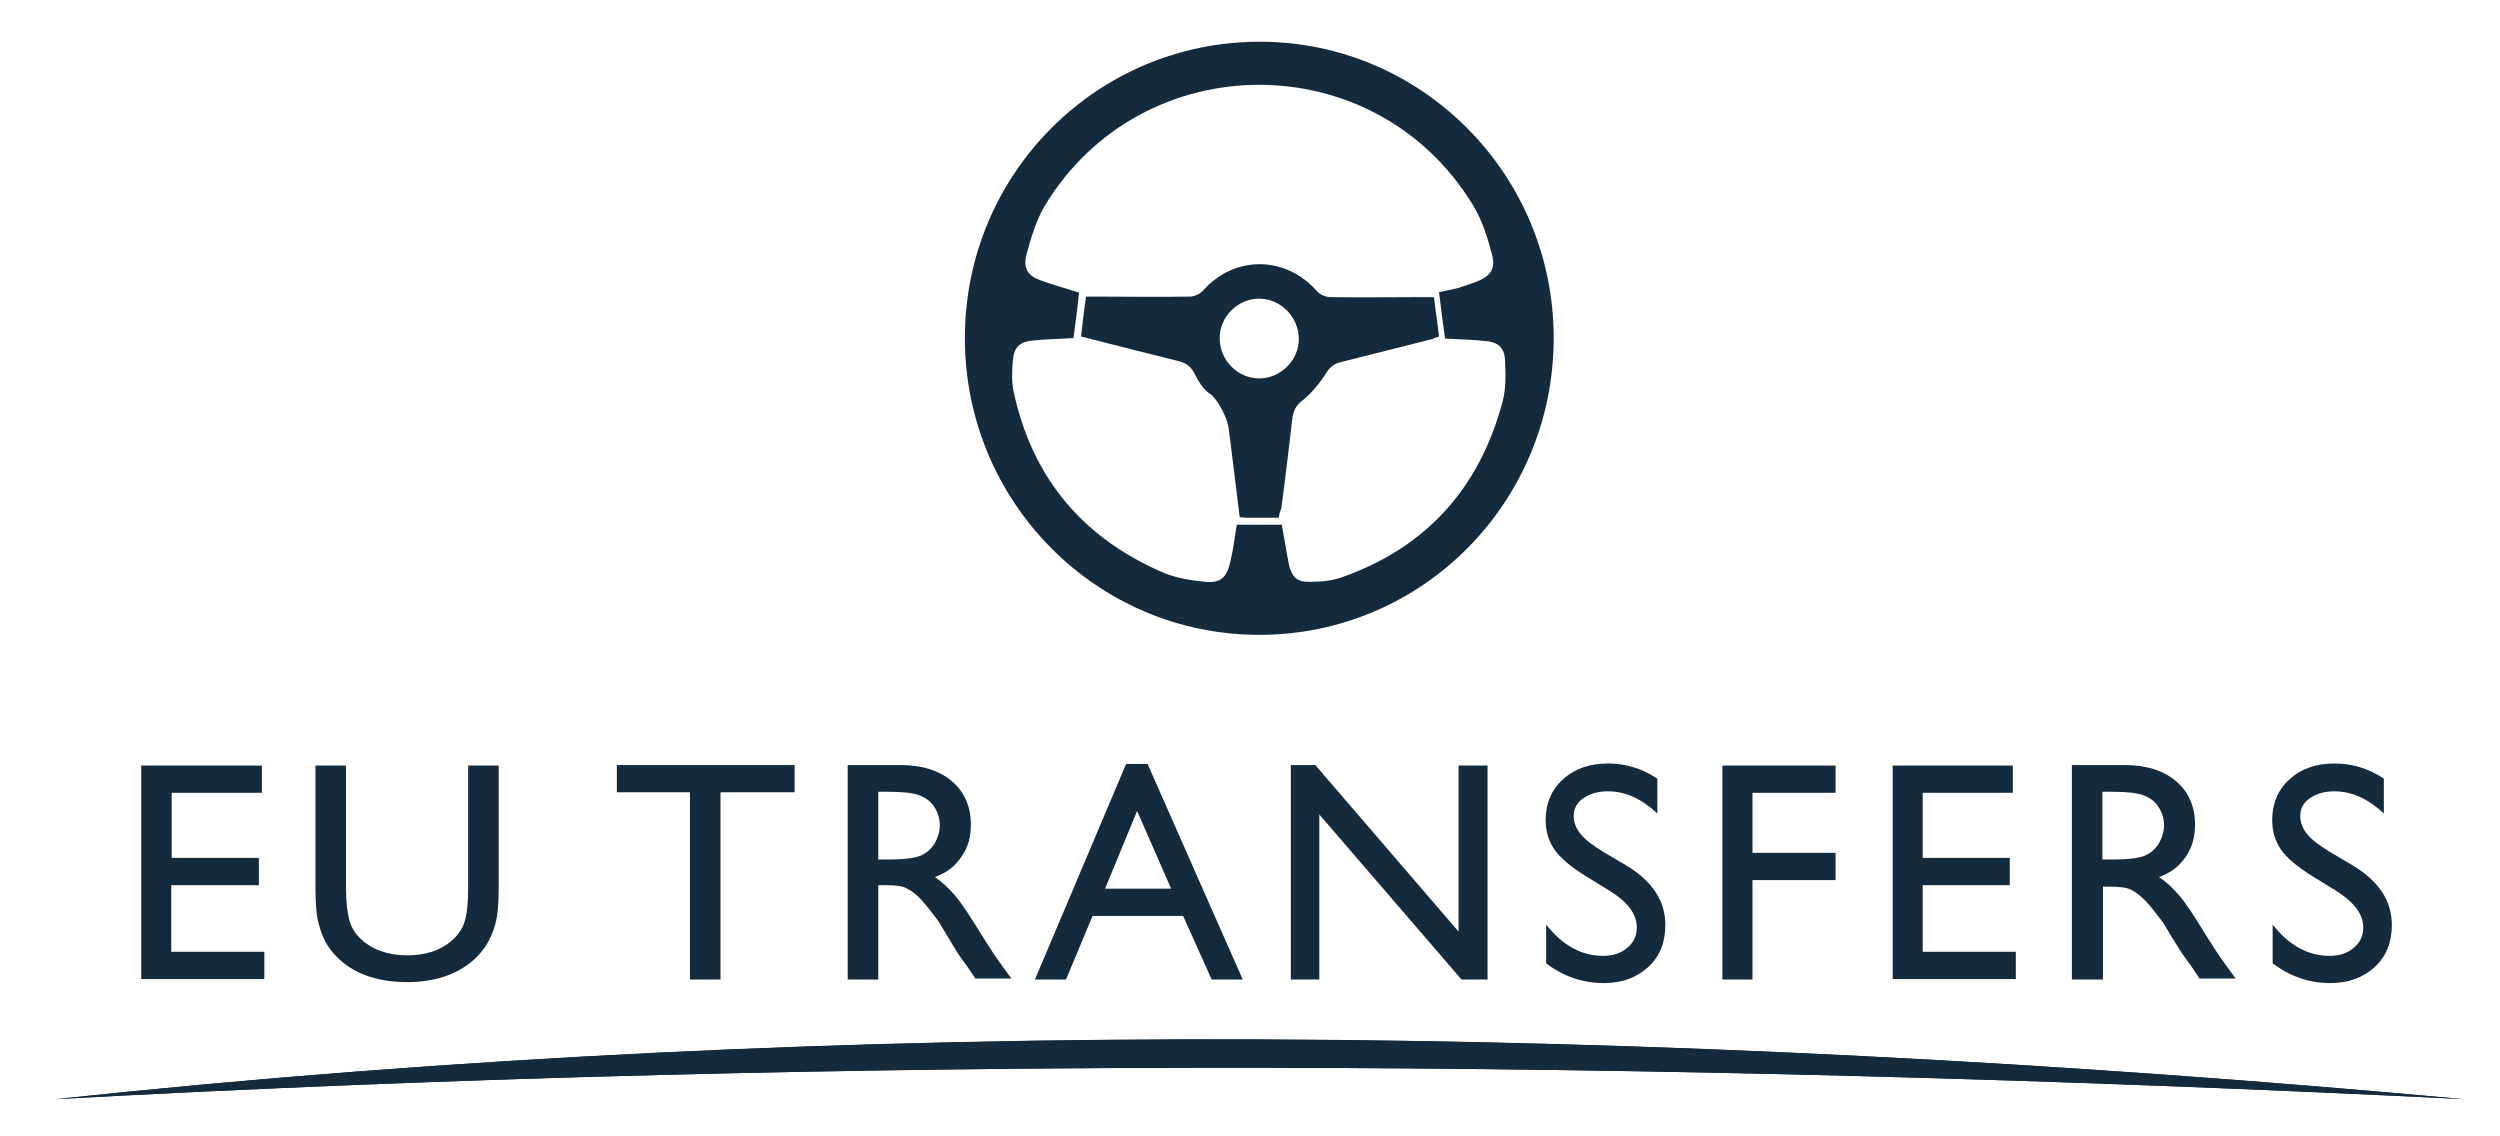
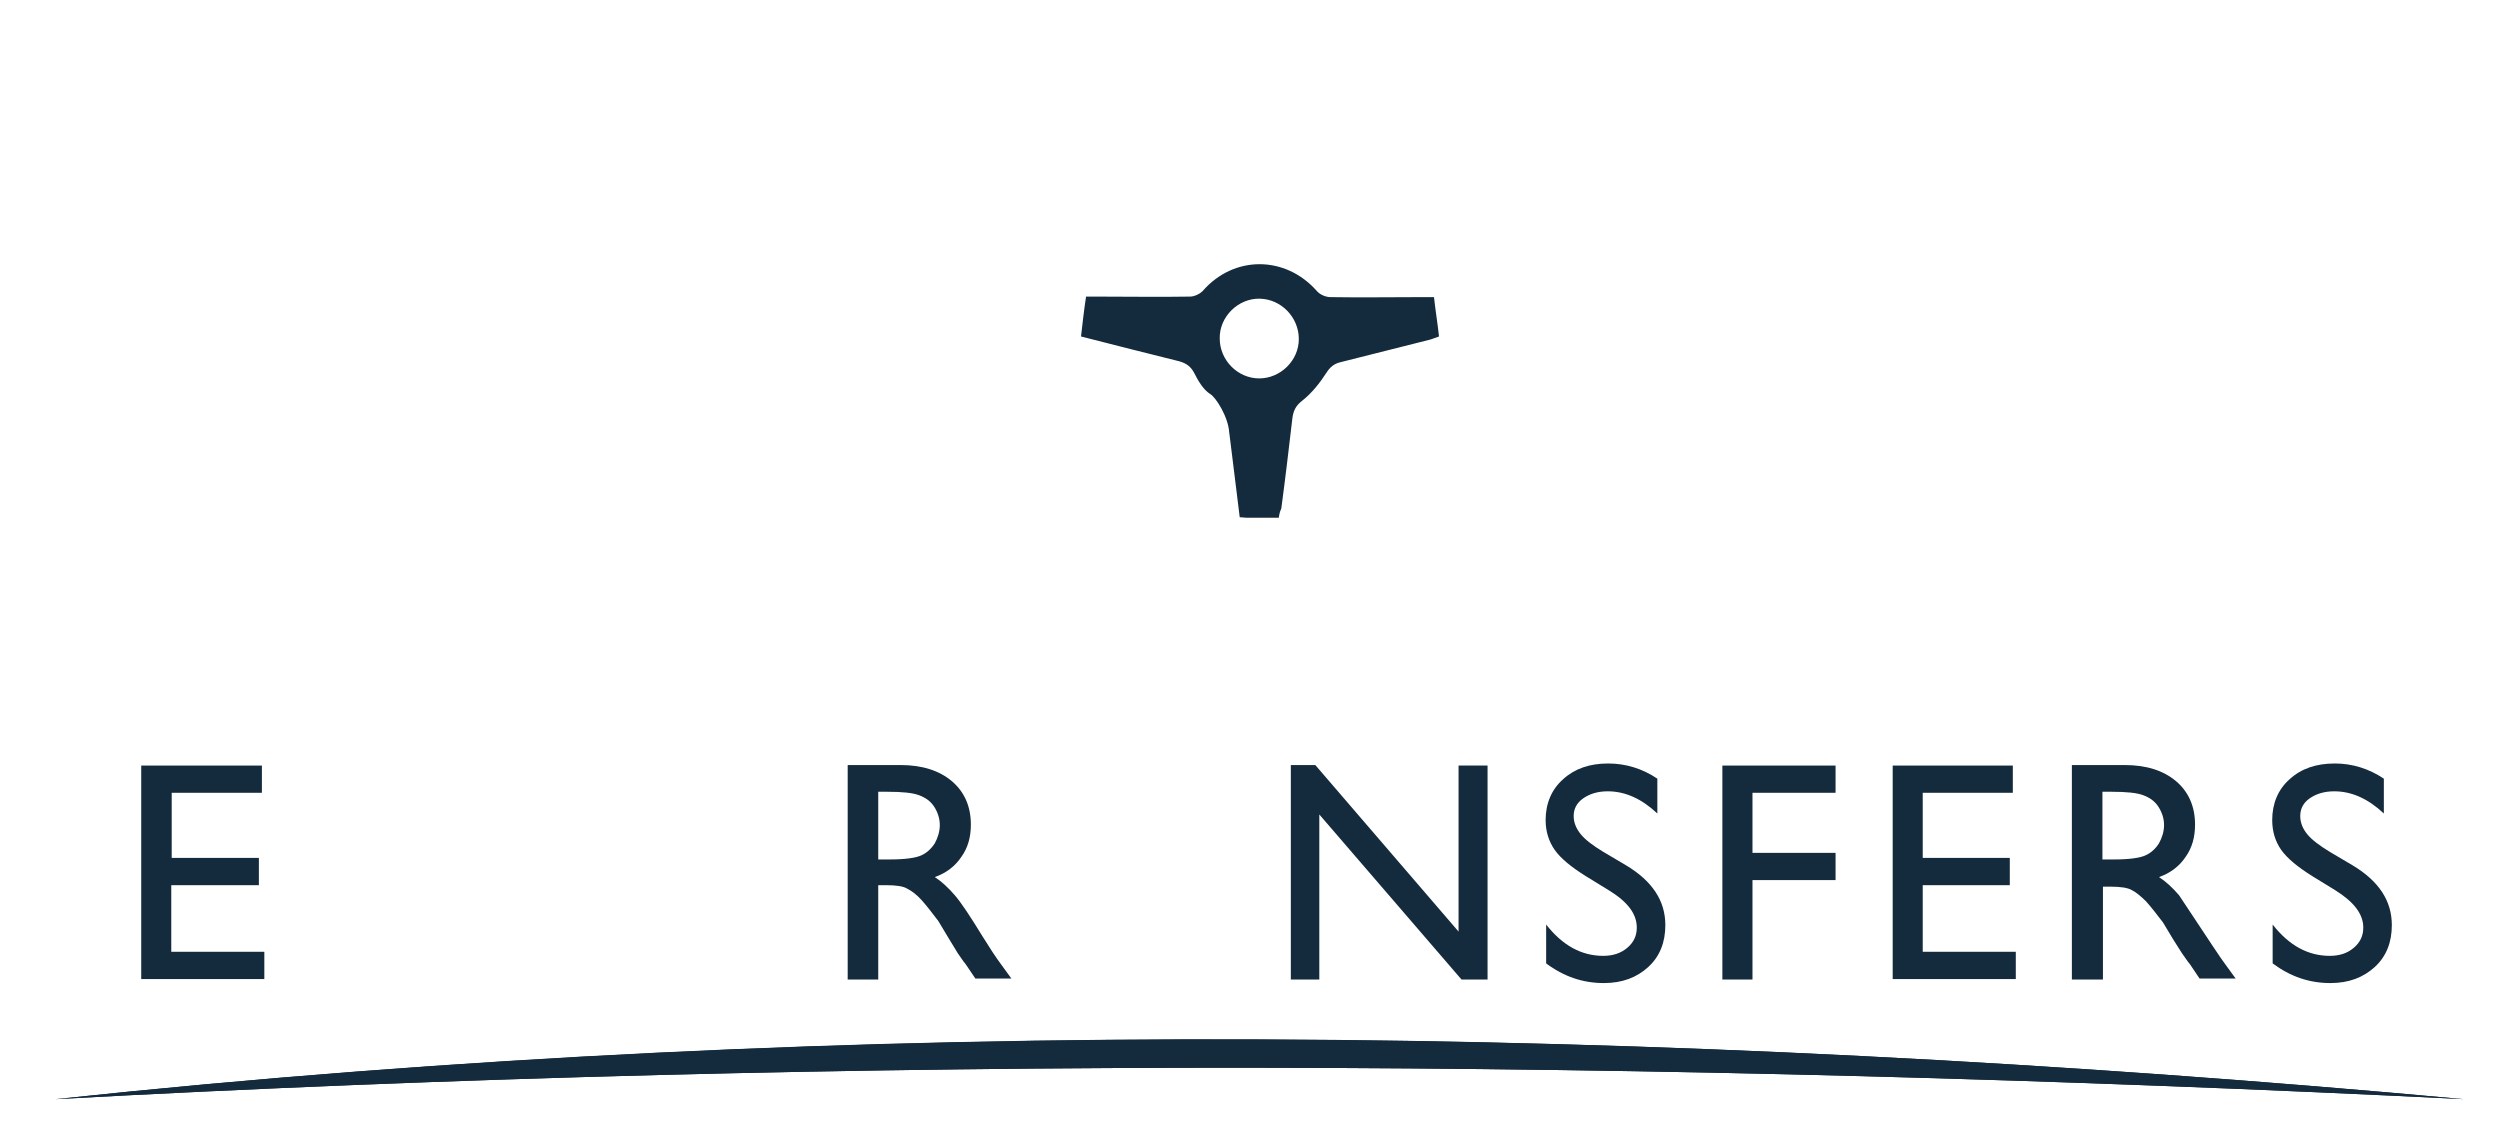
<svg xmlns="http://www.w3.org/2000/svg" width="132px" height="60px" viewBox="0 0 132 60" version="1.1">
  <g id="surface1">
    <path style=" stroke:none;fill-rule:nonzero;fill:rgb(7.843%,16.471%,23.922%);fill-opacity:1;" d="M 7.457 40.422 L 13.828 40.422 L 13.828 41.859 L 9.066 41.859 L 9.066 45.297 L 13.668 45.297 L 13.668 46.738 L 9.043 46.738 L 9.043 50.254 L 13.957 50.254 L 13.957 51.695 L 7.457 51.695 Z M 7.457 40.422 " />
-     <path style=" stroke:none;fill-rule:nonzero;fill:rgb(7.843%,16.471%,23.922%);fill-opacity:1;" d="M 24.719 40.422 L 26.332 40.422 L 26.332 46.844 C 26.332 47.723 26.277 48.363 26.145 48.816 C 26.016 49.27 25.855 49.613 25.672 49.906 C 25.484 50.203 25.246 50.469 24.984 50.707 C 24.086 51.48 22.922 51.855 21.492 51.855 C 20.039 51.855 18.848 51.48 17.977 50.707 C 17.711 50.469 17.477 50.203 17.289 49.906 C 17.105 49.613 16.945 49.242 16.84 48.816 C 16.707 48.391 16.656 47.723 16.656 46.816 L 16.656 40.422 L 18.27 40.422 L 18.27 46.844 C 18.27 47.91 18.398 48.656 18.637 49.055 C 18.875 49.48 19.246 49.801 19.75 50.066 C 20.25 50.309 20.832 50.441 21.492 50.441 C 22.445 50.441 23.211 50.203 23.82 49.695 C 24.137 49.43 24.375 49.109 24.508 48.734 C 24.641 48.363 24.719 47.75 24.719 46.844 Z M 24.719 40.422 " />
-     <path style=" stroke:none;fill-rule:nonzero;fill:rgb(7.843%,16.471%,23.922%);fill-opacity:1;" d="M 32.57 40.395 L 41.957 40.395 L 41.957 41.832 L 38.043 41.832 L 38.043 51.719 L 36.43 51.719 L 36.43 41.832 L 32.57 41.832 Z M 32.57 40.395 " />
    <path style=" stroke:none;fill-rule:nonzero;fill:rgb(7.843%,16.471%,23.922%);fill-opacity:1;" d="M 44.758 51.719 L 44.758 40.395 L 47.559 40.395 C 48.695 40.395 49.598 40.688 50.258 41.246 C 50.918 41.805 51.262 42.578 51.262 43.539 C 51.262 44.203 51.102 44.766 50.758 45.246 C 50.441 45.723 49.965 46.098 49.359 46.309 C 49.727 46.551 50.07 46.871 50.414 47.27 C 50.758 47.668 51.234 48.391 51.871 49.43 C 52.266 50.066 52.582 50.547 52.82 50.867 L 53.402 51.668 L 51.5 51.668 L 50.996 50.922 C 50.969 50.895 50.945 50.84 50.891 50.789 L 50.574 50.336 L 50.07 49.508 L 49.543 48.629 C 49.199 48.176 48.91 47.801 48.645 47.508 C 48.379 47.215 48.117 47.031 47.902 46.922 C 47.691 46.789 47.297 46.738 46.793 46.738 L 46.371 46.738 L 46.371 51.719 Z M 46.848 41.805 L 46.371 41.805 L 46.371 45.379 L 46.98 45.379 C 47.797 45.379 48.352 45.297 48.645 45.164 C 48.934 45.031 49.172 44.816 49.359 44.523 C 49.516 44.23 49.621 43.91 49.621 43.566 C 49.621 43.219 49.516 42.898 49.332 42.605 C 49.145 42.312 48.883 42.125 48.539 41.992 C 48.195 41.859 47.641 41.805 46.848 41.805 Z M 46.848 41.805 " />
-     <path style=" stroke:none;fill-rule:nonzero;fill:rgb(7.843%,16.471%,23.922%);fill-opacity:1;" d="M 59.457 40.34 L 60.594 40.34 L 65.617 51.719 L 63.977 51.719 L 62.469 48.363 L 57.688 48.363 L 56.285 51.719 L 54.645 51.719 Z M 61.836 46.922 L 60.039 42.82 L 58.348 46.922 Z M 61.836 46.922 " />
    <path style=" stroke:none;fill-rule:nonzero;fill:rgb(7.843%,16.471%,23.922%);fill-opacity:1;" d="M 77.012 40.422 L 78.543 40.422 L 78.543 51.719 L 77.168 51.719 L 69.66 43.004 L 69.66 51.719 L 68.156 51.719 L 68.156 40.395 L 69.449 40.395 L 77.012 49.188 Z M 77.012 40.422 " />
    <path style=" stroke:none;fill-rule:nonzero;fill:rgb(7.843%,16.471%,23.922%);fill-opacity:1;" d="M 84.941 47.004 L 83.727 46.258 C 82.961 45.777 82.402 45.324 82.086 44.871 C 81.77 44.418 81.609 43.887 81.609 43.297 C 81.609 42.418 81.93 41.672 82.535 41.141 C 83.145 40.582 83.938 40.312 84.914 40.312 C 85.84 40.312 86.715 40.582 87.508 41.113 L 87.508 42.953 C 86.688 42.18 85.816 41.781 84.891 41.781 C 84.359 41.781 83.938 41.914 83.594 42.152 C 83.25 42.391 83.09 42.711 83.09 43.086 C 83.09 43.434 83.223 43.75 83.461 44.043 C 83.699 44.34 84.121 44.656 84.652 44.977 L 85.867 45.695 C 87.242 46.523 87.93 47.562 87.93 48.844 C 87.93 49.75 87.641 50.496 87.031 51.055 C 86.422 51.613 85.656 51.906 84.68 51.906 C 83.566 51.906 82.562 51.559 81.637 50.867 L 81.637 48.816 C 82.512 49.934 83.516 50.469 84.652 50.469 C 85.152 50.469 85.578 50.336 85.922 50.043 C 86.266 49.75 86.422 49.402 86.422 48.977 C 86.422 48.254 85.945 47.617 84.941 47.004 Z M 84.941 47.004 " />
    <path style=" stroke:none;fill-rule:nonzero;fill:rgb(7.843%,16.471%,23.922%);fill-opacity:1;" d="M 90.941 40.422 L 96.918 40.422 L 96.918 41.859 L 92.531 41.859 L 92.531 45.031 L 96.918 45.031 L 96.918 46.469 L 92.531 46.469 L 92.531 51.719 L 90.941 51.719 Z M 90.941 40.422 " />
    <path style=" stroke:none;fill-rule:nonzero;fill:rgb(7.843%,16.471%,23.922%);fill-opacity:1;" d="M 99.906 40.422 L 106.277 40.422 L 106.277 41.859 L 101.52 41.859 L 101.52 45.297 L 106.117 45.297 L 106.117 46.738 L 101.52 46.738 L 101.52 50.254 L 106.434 50.254 L 106.434 51.695 L 99.934 51.695 L 99.934 40.422 Z M 99.906 40.422 " />
-     <path style=" stroke:none;fill-rule:nonzero;fill:rgb(7.843%,16.471%,23.922%);fill-opacity:1;" d="M 109.395 51.719 L 109.395 40.395 L 112.199 40.395 C 113.336 40.395 114.234 40.688 114.895 41.246 C 115.555 41.805 115.898 42.578 115.898 43.539 C 115.898 44.203 115.742 44.766 115.398 45.246 C 115.082 45.723 114.605 46.098 113.996 46.309 C 114.367 46.551 114.711 46.871 115.055 47.27 C 115.398 47.668 115.875 48.391 116.508 49.43 C 116.906 50.066 117.223 50.547 117.461 50.867 L 118.043 51.668 L 116.137 51.668 L 115.637 50.922 C 115.609 50.895 115.582 50.84 115.531 50.789 L 115.211 50.336 L 114.738 49.59 L 114.207 48.707 C 113.863 48.254 113.574 47.883 113.309 47.59 C 113.043 47.324 112.781 47.109 112.57 47.004 C 112.355 46.871 111.961 46.816 111.457 46.816 L 111.035 46.816 L 111.035 51.719 Z M 111.484 41.805 L 111.008 41.805 L 111.008 45.379 L 111.617 45.379 C 112.438 45.379 112.992 45.297 113.281 45.164 C 113.574 45.031 113.812 44.816 113.996 44.523 C 114.156 44.23 114.262 43.91 114.262 43.566 C 114.262 43.219 114.156 42.898 113.969 42.605 C 113.785 42.312 113.52 42.125 113.176 41.992 C 112.832 41.859 112.277 41.805 111.484 41.805 Z M 111.484 41.805 " />
+     <path style=" stroke:none;fill-rule:nonzero;fill:rgb(7.843%,16.471%,23.922%);fill-opacity:1;" d="M 109.395 51.719 L 109.395 40.395 L 112.199 40.395 C 113.336 40.395 114.234 40.688 114.895 41.246 C 115.555 41.805 115.898 42.578 115.898 43.539 C 115.898 44.203 115.742 44.766 115.398 45.246 C 115.082 45.723 114.605 46.098 113.996 46.309 C 114.367 46.551 114.711 46.871 115.055 47.27 C 116.906 50.066 117.223 50.547 117.461 50.867 L 118.043 51.668 L 116.137 51.668 L 115.637 50.922 C 115.609 50.895 115.582 50.84 115.531 50.789 L 115.211 50.336 L 114.738 49.59 L 114.207 48.707 C 113.863 48.254 113.574 47.883 113.309 47.59 C 113.043 47.324 112.781 47.109 112.57 47.004 C 112.355 46.871 111.961 46.816 111.457 46.816 L 111.035 46.816 L 111.035 51.719 Z M 111.484 41.805 L 111.008 41.805 L 111.008 45.379 L 111.617 45.379 C 112.438 45.379 112.992 45.297 113.281 45.164 C 113.574 45.031 113.812 44.816 113.996 44.523 C 114.156 44.23 114.262 43.91 114.262 43.566 C 114.262 43.219 114.156 42.898 113.969 42.605 C 113.785 42.312 113.52 42.125 113.176 41.992 C 112.832 41.859 112.277 41.805 111.484 41.805 Z M 111.484 41.805 " />
    <path style=" stroke:none;fill-rule:nonzero;fill:rgb(7.843%,16.471%,23.922%);fill-opacity:1;" d="M 123.301 47.004 L 122.086 46.258 C 121.32 45.777 120.766 45.324 120.445 44.871 C 120.129 44.418 119.973 43.887 119.973 43.297 C 119.973 42.418 120.289 41.672 120.895 41.141 C 121.504 40.582 122.297 40.312 123.277 40.312 C 124.199 40.312 125.074 40.582 125.867 41.113 L 125.867 42.953 C 125.047 42.18 124.176 41.781 123.25 41.781 C 122.719 41.781 122.297 41.914 121.953 42.152 C 121.609 42.391 121.453 42.711 121.453 43.086 C 121.453 43.434 121.582 43.75 121.82 44.043 C 122.059 44.34 122.484 44.656 123.012 44.977 L 124.227 45.695 C 125.602 46.523 126.289 47.562 126.289 48.844 C 126.289 49.75 126 50.496 125.391 51.055 C 124.781 51.613 124.016 51.906 123.039 51.906 C 121.926 51.906 120.922 51.559 119.996 50.867 L 119.996 48.816 C 120.871 49.934 121.875 50.469 123.012 50.469 C 123.516 50.469 123.938 50.336 124.281 50.043 C 124.625 49.75 124.781 49.402 124.781 48.977 C 124.781 48.254 124.281 47.617 123.301 47.004 Z M 123.301 47.004 " />
    <path style=" stroke:none;fill-rule:nonzero;fill:rgb(7.843%,16.471%,23.922%);fill-opacity:1;" d="M 130.07 58.035 C 87.691 54.145 45.312 53.531 2.934 58.035 C 45.285 55.719 87.664 55.93 130.07 58.035 Z M 130.07 58.035 " />
    <path style=" stroke:none;fill-rule:nonzero;fill:rgb(7.843%,16.471%,23.922%);fill-opacity:1;" d="M 130.07 58.035 C 87.691 55.93 45.312 55.719 2.934 58.035 C 45.285 53.508 87.691 54.145 130.07 58.035 Z M 130.07 58.035 " />
-     <path style=" stroke:none;fill-rule:nonzero;fill:rgb(7.843%,16.471%,23.922%);fill-opacity:1;" d="M 66.516 2.203 C 75.082 2.203 82.035 9.211 82.035 17.848 C 82.035 26.508 75.109 33.52 66.488 33.52 C 57.898 33.52 50.945 26.508 50.945 17.848 C 50.945 9.188 57.898 2.203 66.516 2.203 Z M 56.68 17.848 C 55.914 17.902 55.227 17.902 54.539 17.98 C 53.852 18.035 53.535 18.328 53.48 19.02 C 53.43 19.605 53.402 20.191 53.535 20.754 C 54.539 25.309 57.234 28.453 61.492 30.266 C 62.152 30.531 62.895 30.641 63.609 30.719 C 64.426 30.801 64.77 30.508 64.957 29.68 C 65.113 29.039 65.195 28.375 65.301 27.707 C 66.094 27.707 66.91 27.707 67.68 27.707 C 67.812 28.426 67.918 29.121 68.051 29.785 C 68.207 30.48 68.5 30.746 69.188 30.719 C 69.742 30.719 70.324 30.668 70.852 30.48 C 75.32 28.906 78.121 25.762 79.336 21.207 C 79.523 20.512 79.496 19.766 79.469 19.047 C 79.441 18.355 79.098 18.059 78.438 18.008 C 77.75 17.926 77.039 17.926 76.297 17.875 C 76.191 17.102 76.086 16.273 75.98 15.422 C 76.352 15.344 76.668 15.289 76.984 15.207 C 77.328 15.102 77.645 14.996 77.988 14.863 C 78.703 14.57 78.969 14.195 78.781 13.449 C 78.543 12.543 78.254 11.609 77.777 10.84 C 72.621 2.336 60.277 2.363 55.148 10.891 C 54.699 11.664 54.434 12.57 54.195 13.449 C 54.012 14.168 54.273 14.57 54.961 14.809 C 55.625 15.051 56.285 15.234 56.973 15.449 C 56.891 16.273 56.785 17.074 56.68 17.848 Z M 56.68 17.848 " />
    <path style=" stroke:none;fill-rule:nonzero;fill:rgb(7.843%,16.471%,23.922%);fill-opacity:1;" d="M 67.52 27.336 C 66.91 27.336 66.355 27.336 65.801 27.336 C 65.695 27.336 65.59 27.309 65.457 27.309 C 65.273 25.871 65.113 24.457 64.93 23.043 C 64.93 22.965 64.902 22.91 64.902 22.832 C 64.852 22.004 64.188 20.965 63.898 20.805 C 63.527 20.566 63.266 20.113 63.051 19.688 C 62.867 19.34 62.629 19.18 62.258 19.074 C 60.539 18.648 58.848 18.219 57.078 17.766 C 57.156 17.074 57.234 16.383 57.344 15.66 C 57.555 15.66 57.738 15.66 57.922 15.66 C 59.562 15.66 61.203 15.688 62.84 15.66 C 63.051 15.66 63.344 15.527 63.5 15.367 C 65.141 13.477 67.863 13.477 69.531 15.367 C 69.688 15.555 70.004 15.688 70.242 15.688 C 71.855 15.715 73.469 15.688 75.109 15.688 C 75.293 15.688 75.477 15.688 75.715 15.688 C 75.793 16.406 75.902 17.047 75.98 17.766 C 75.82 17.82 75.664 17.875 75.531 17.926 C 73.945 18.328 72.359 18.727 70.773 19.125 C 70.43 19.207 70.215 19.395 70.031 19.688 C 69.688 20.219 69.266 20.754 68.762 21.152 C 68.418 21.418 68.285 21.684 68.234 22.113 C 68.051 23.684 67.863 25.281 67.652 26.855 C 67.598 26.961 67.547 27.121 67.52 27.336 Z M 68.578 17.902 C 68.578 16.754 67.652 15.797 66.516 15.77 C 65.379 15.742 64.375 16.727 64.402 17.875 C 64.402 19.02 65.352 19.98 66.488 19.98 C 67.598 19.98 68.578 19.047 68.578 17.902 Z M 68.578 17.902 " />
  </g>
</svg>